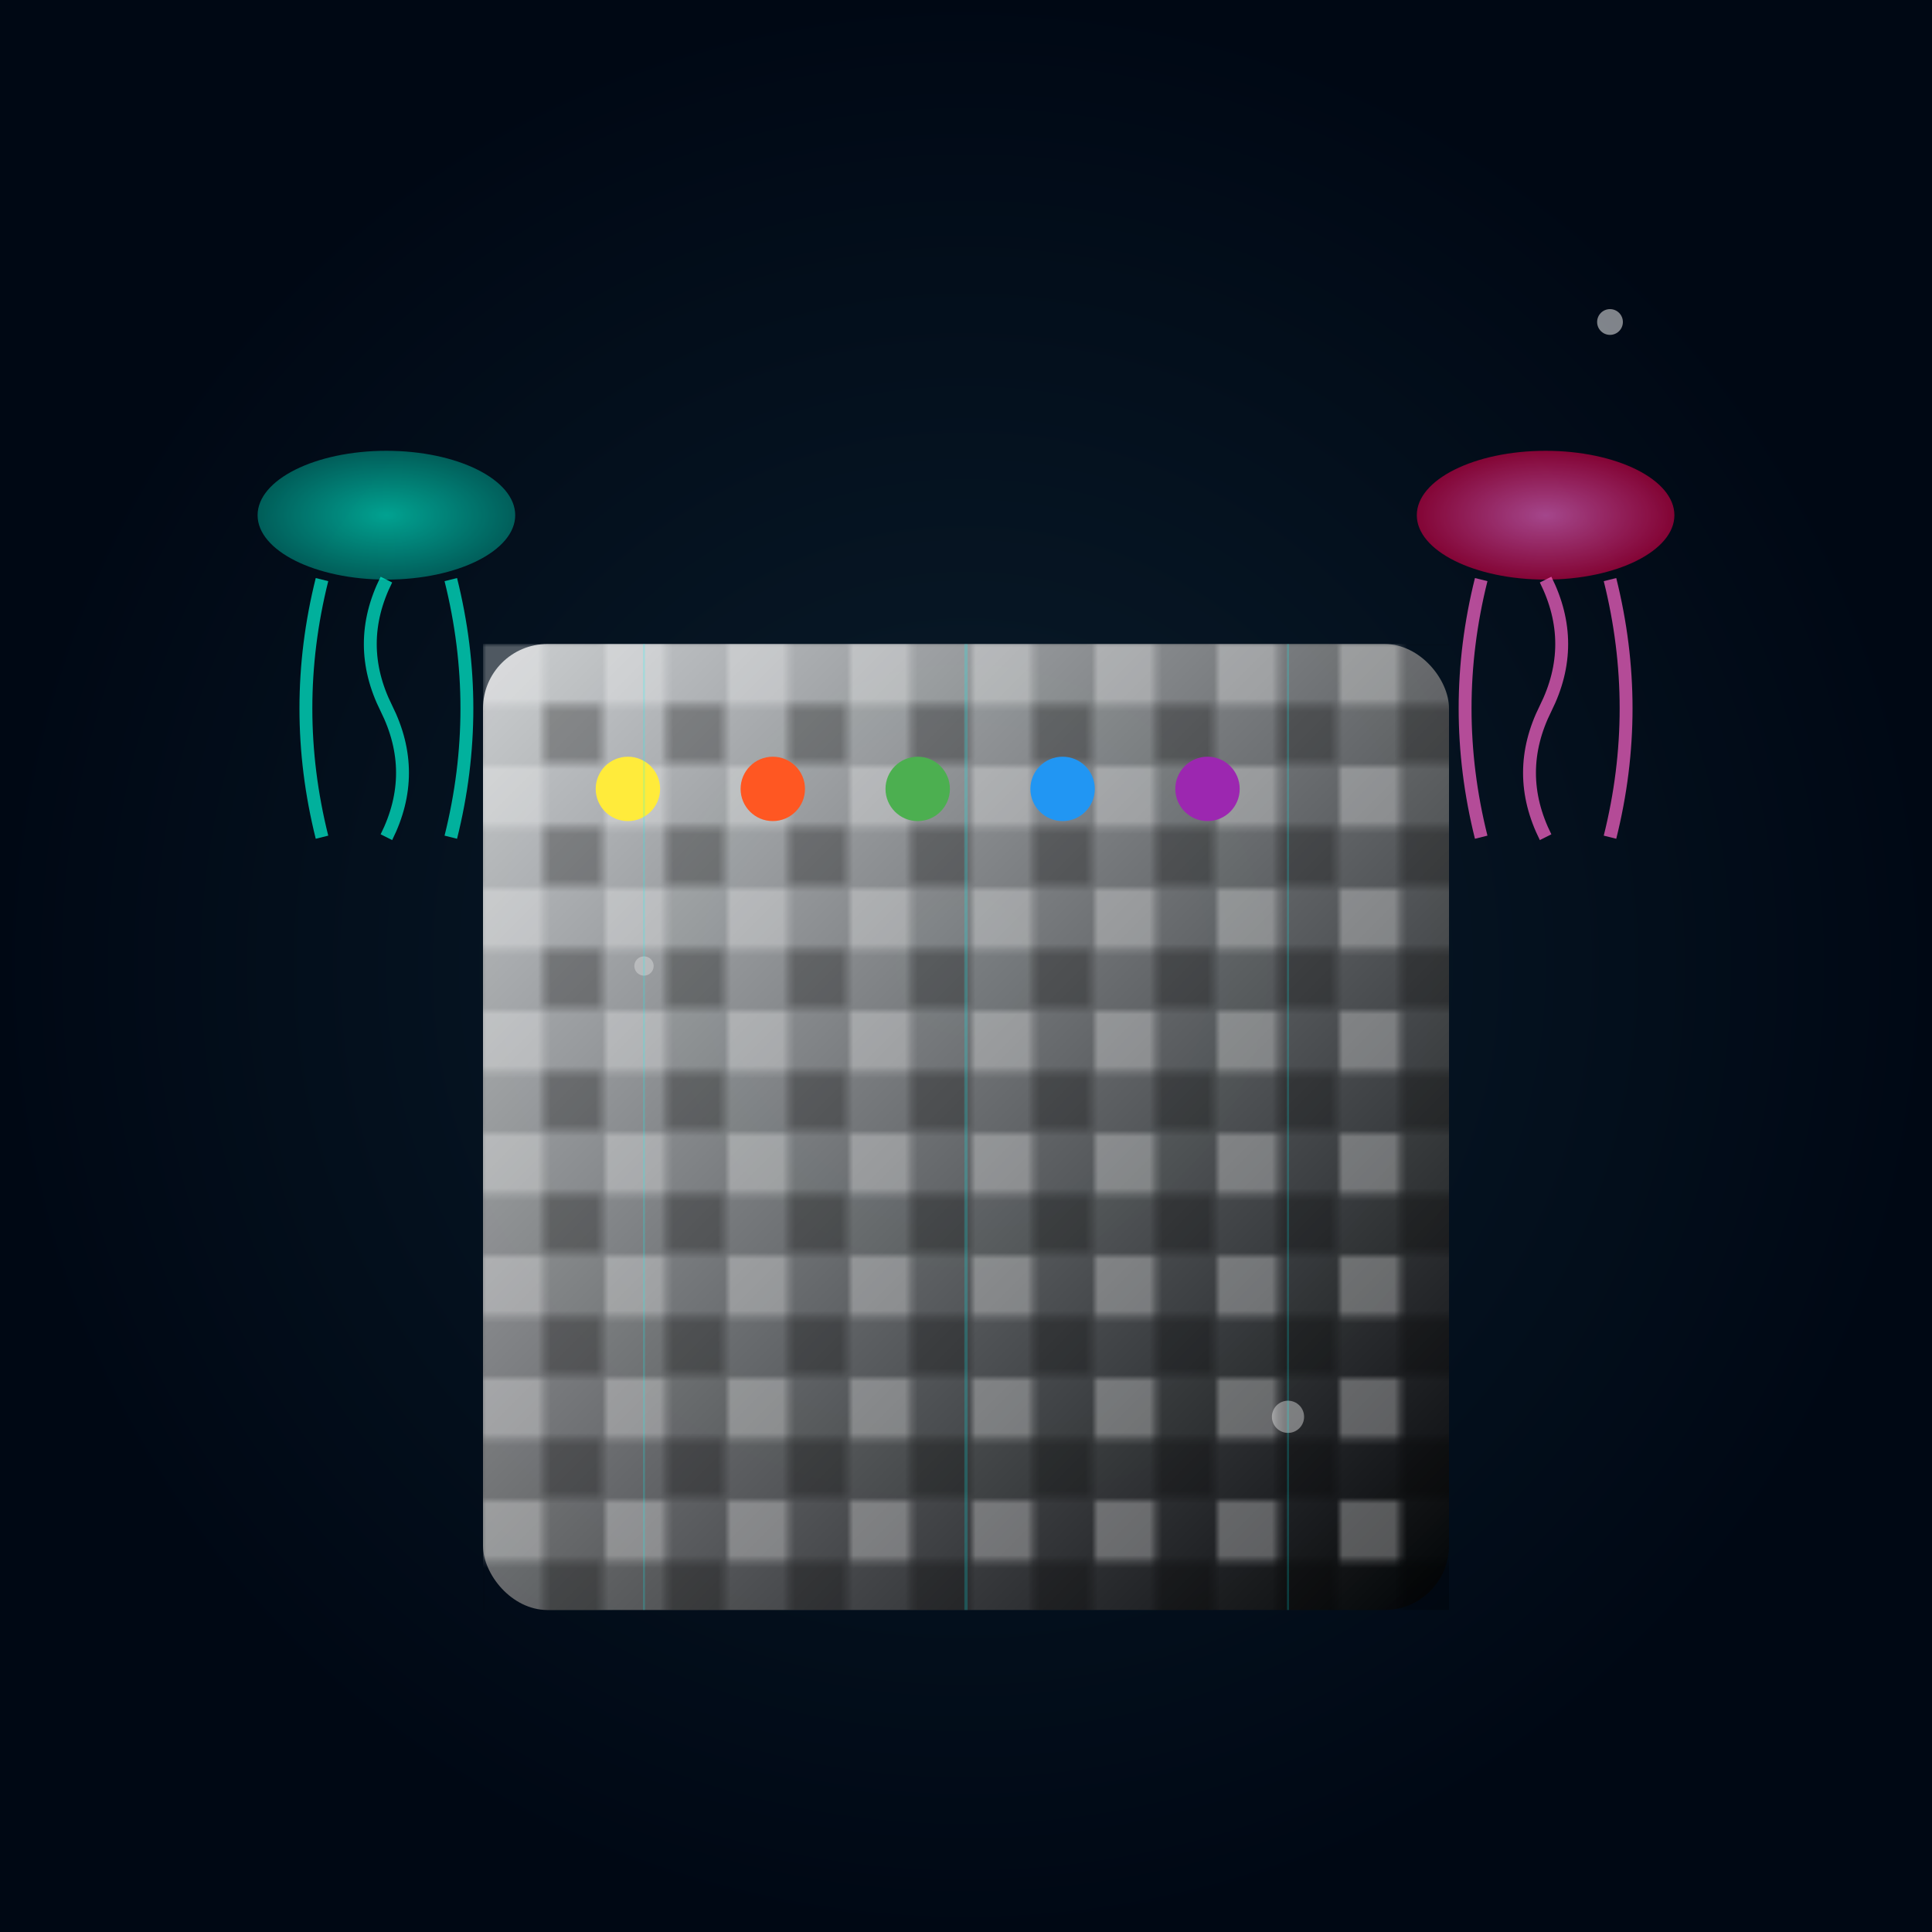
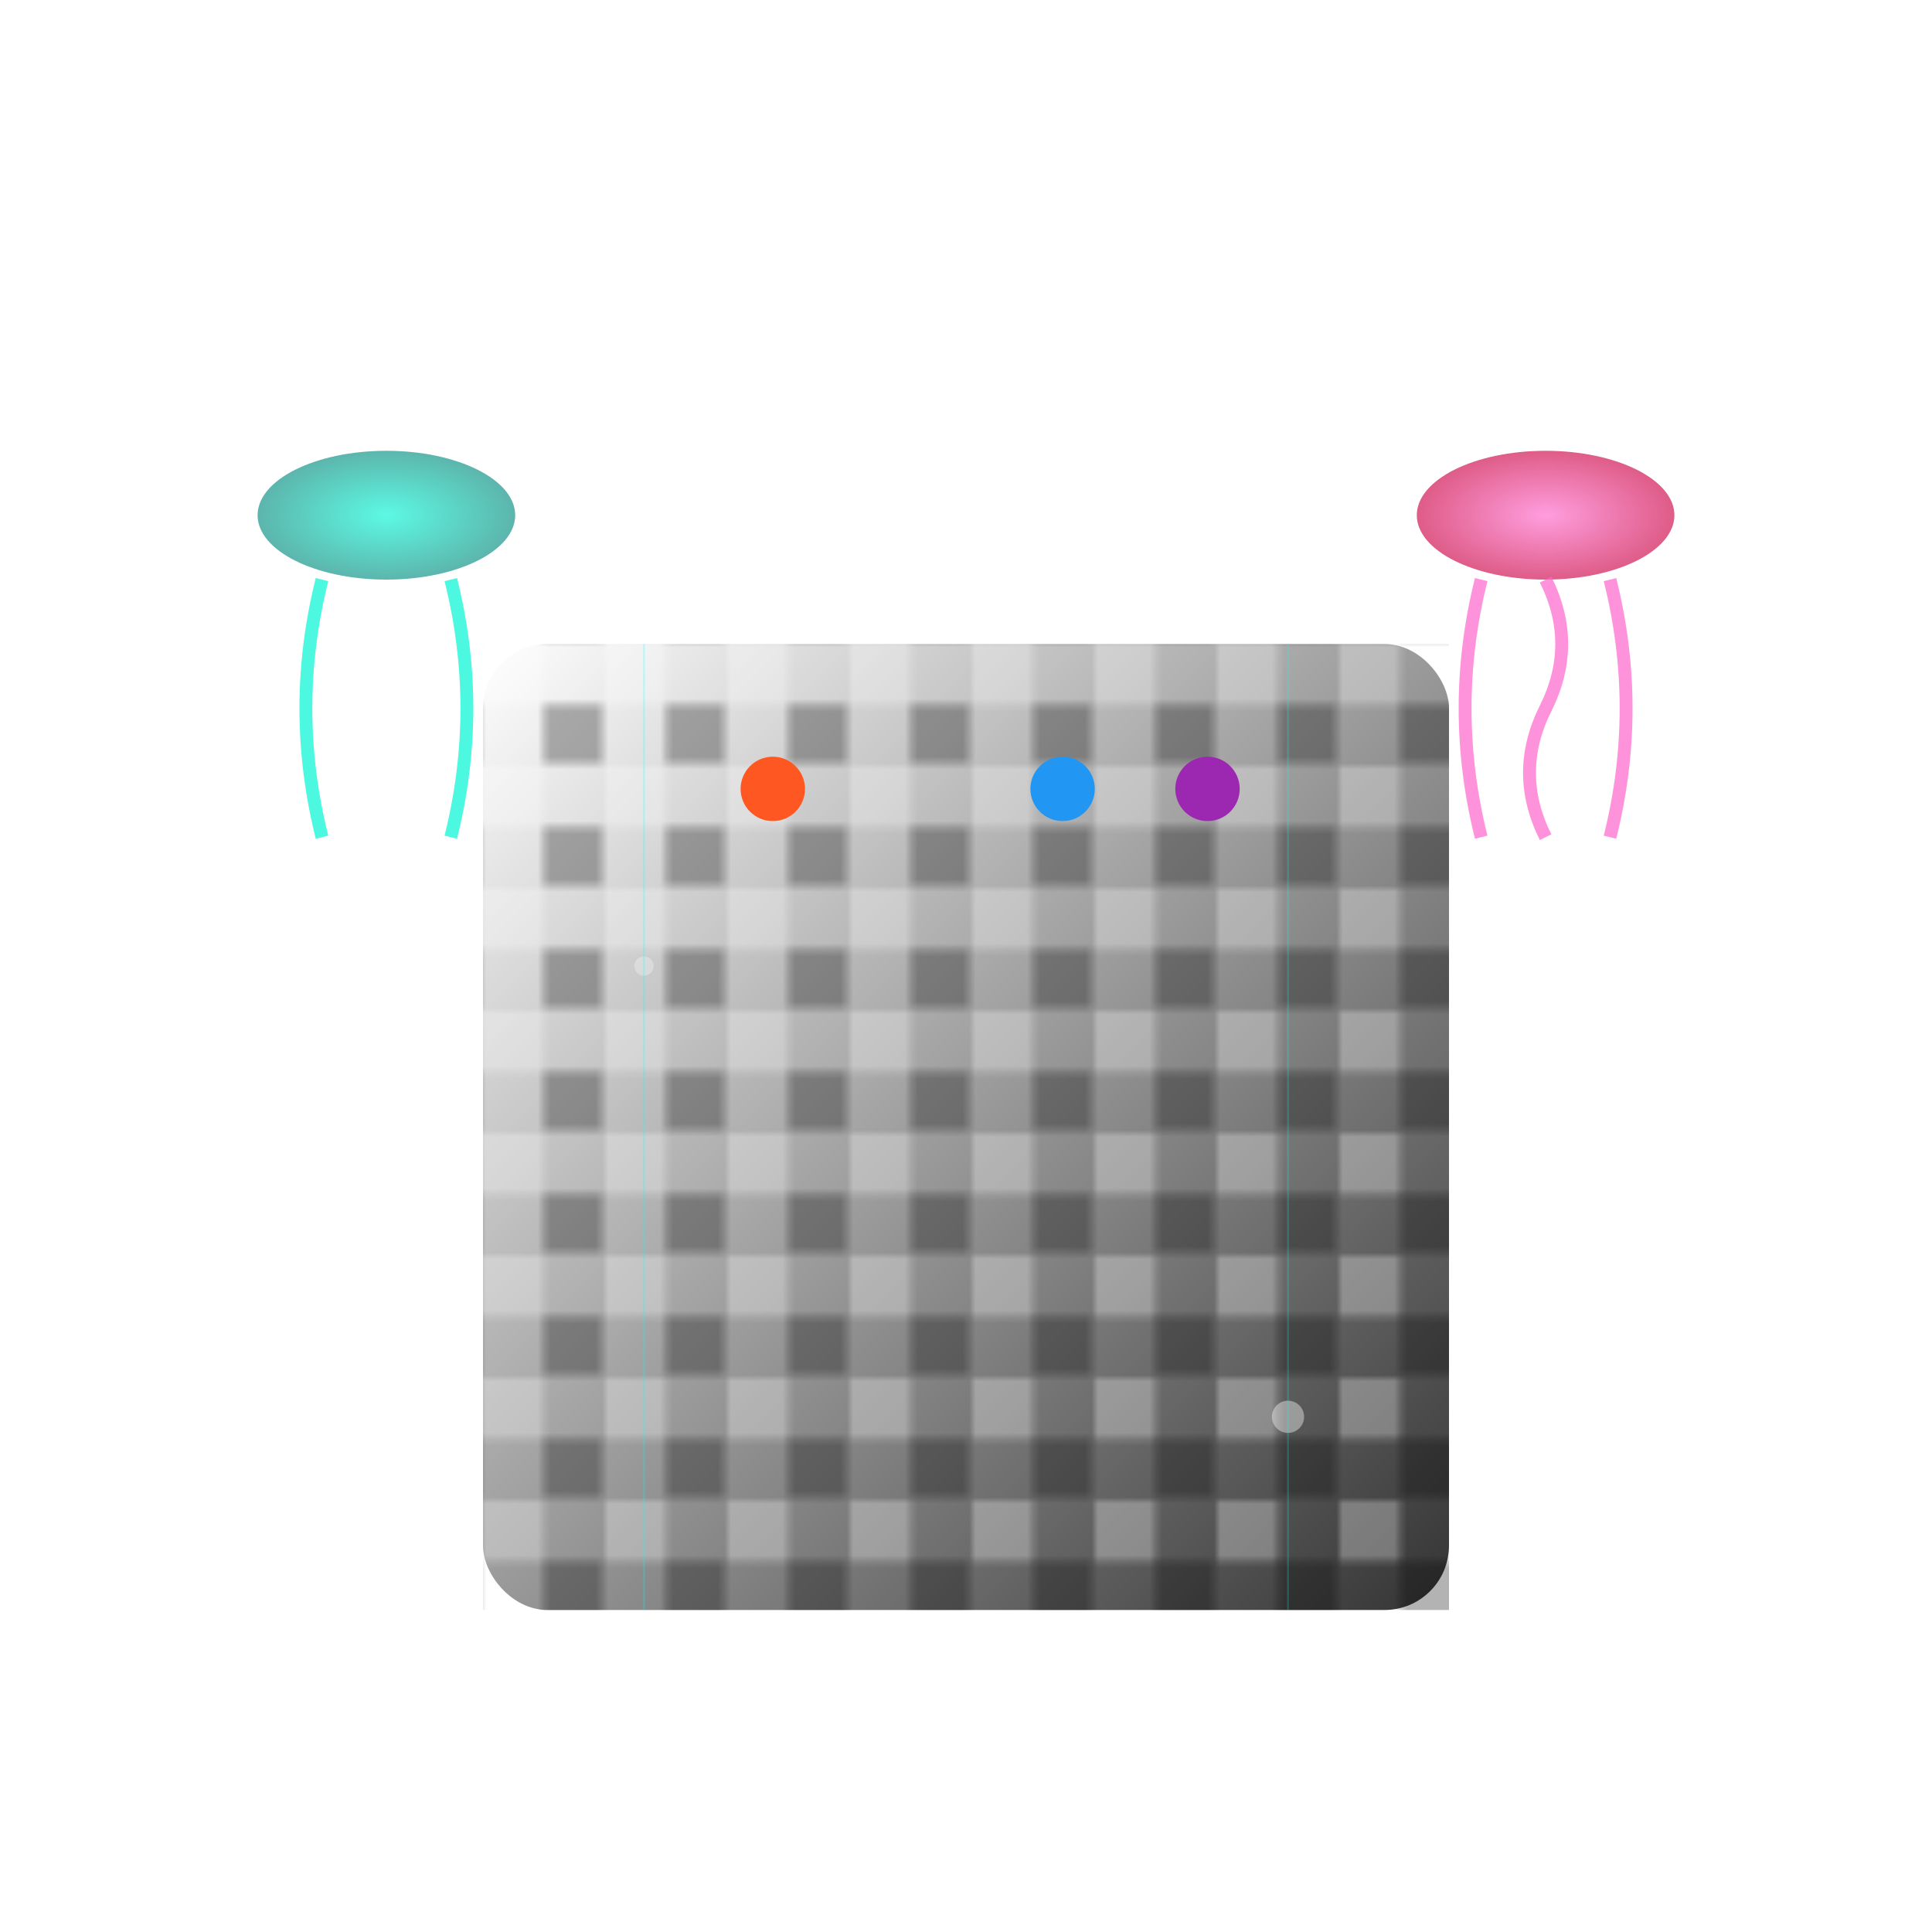
<svg xmlns="http://www.w3.org/2000/svg" viewBox="0 0 300 300">
  <defs>
    <radialGradient id="bgGradient" cx="50%" cy="50%" r="50%">
      <stop offset="0%" stop-color="#0a1d2c" />
      <stop offset="100%" stop-color="#000814" />
    </radialGradient>
    <radialGradient id="jellyGradient1" cx="50%" cy="50%" r="50%">
      <stop offset="0%" stop-color="#00f5d4" />
      <stop offset="100%" stop-color="#008c7e" />
    </radialGradient>
    <radialGradient id="jellyGradient2" cx="50%" cy="50%" r="50%">
      <stop offset="0%" stop-color="#ff66cc" />
      <stop offset="100%" stop-color="#cc0044" />
    </radialGradient>
    <linearGradient id="chessGradient" x1="0%" y1="0%" x2="100%" y2="100%">
      <stop offset="0%" stop-color="#ffffff" stop-opacity="0.8" />
      <stop offset="100%" stop-color="#000000" stop-opacity="0.8" />
    </linearGradient>
    <filter id="glow" x="-50%" y="-50%" width="200%" height="200%">
      <feGaussianBlur stdDeviation="3" result="coloredBlur" />
      <feMerge>
        <feMergeNode in="coloredBlur" />
        <feMergeNode in="SourceGraphic" />
      </feMerge>
    </filter>
  </defs>
-   <rect width="300" height="300" fill="url(#bgGradient)" />
  <g transform="translate(75, 100)">
    <rect width="150" height="150" fill="url(#chessGradient)" rx="10" ry="10" />
    <g>
      <pattern id="chessPattern" width="18.75" height="18.75" patternUnits="userSpaceOnUse">
        <rect width="9.375" height="9.375" fill="#ffffff" />
        <rect x="9.375" y="9.375" width="9.375" height="9.375" fill="#000000" />
      </pattern>
      <rect width="150" height="150" fill="url(#chessPattern)" opacity="0.3" />
    </g>
  </g>
  <g transform="translate(60, 80)">
    <ellipse cx="0" cy="0" rx="20" ry="10" fill="url(#jellyGradient1)" opacity="0.8" filter="url(#glow)" />
    <path d="M-10,10 Q-15,30 -10,50" stroke="#00f5d4" stroke-width="2" fill="none" opacity="0.7" />
    <path d="M10,10 Q15,30 10,50" stroke="#00f5d4" stroke-width="2" fill="none" opacity="0.7" />
-     <path d="M0,10 Q-5,20 0,30 Q5,40 0,50" stroke="#00f5d4" stroke-width="2" fill="none" opacity="0.7" />
  </g>
  <g transform="translate(240, 80) scale(-1,1)">
    <ellipse cx="0" cy="0" rx="20" ry="10" fill="url(#jellyGradient2)" opacity="0.8" filter="url(#glow)" />
    <path d="M-10,10 Q-15,30 -10,50" stroke="#ff66cc" stroke-width="2" fill="none" opacity="0.7" />
    <path d="M10,10 Q15,30 10,50" stroke="#ff66cc" stroke-width="2" fill="none" opacity="0.7" />
    <path d="M0,10 Q-5,20 0,30 Q5,40 0,50" stroke="#ff66cc" stroke-width="2" fill="none" opacity="0.7" />
  </g>
  <g transform="translate(75, 100)">
-     <circle cx="22.5" cy="22.5" r="5" fill="#ffeb3b" filter="url(#glow)" />
    <circle cx="45" cy="22.5" r="5" fill="#ff5722" filter="url(#glow)" />
-     <circle cx="67.5" cy="22.5" r="5" fill="#4caf50" filter="url(#glow)" />
    <circle cx="90" cy="22.5" r="5" fill="#2196f3" filter="url(#glow)" />
    <circle cx="112.5" cy="22.5" r="5" fill="#9c27b0" filter="url(#glow)" />
  </g>
  <circle cx="250" cy="50" r="2" fill="rgba(255, 255, 255, 0.5)" />
  <circle cx="100" cy="150" r="1.5" fill="rgba(255, 255, 255, 0.3)" />
  <circle cx="200" cy="220" r="2.5" fill="rgba(255, 255, 255, 0.4)" />
-   <line x1="150" y1="100" x2="150" y2="250" stroke="#00ffff" stroke-width="0.5" opacity="0.2" />
  <line x1="100" y1="100" x2="100" y2="250" stroke="#00ffff" stroke-width="0.3" opacity="0.2" />
  <line x1="200" y1="100" x2="200" y2="250" stroke="#00ffff" stroke-width="0.3" opacity="0.2" />
</svg>